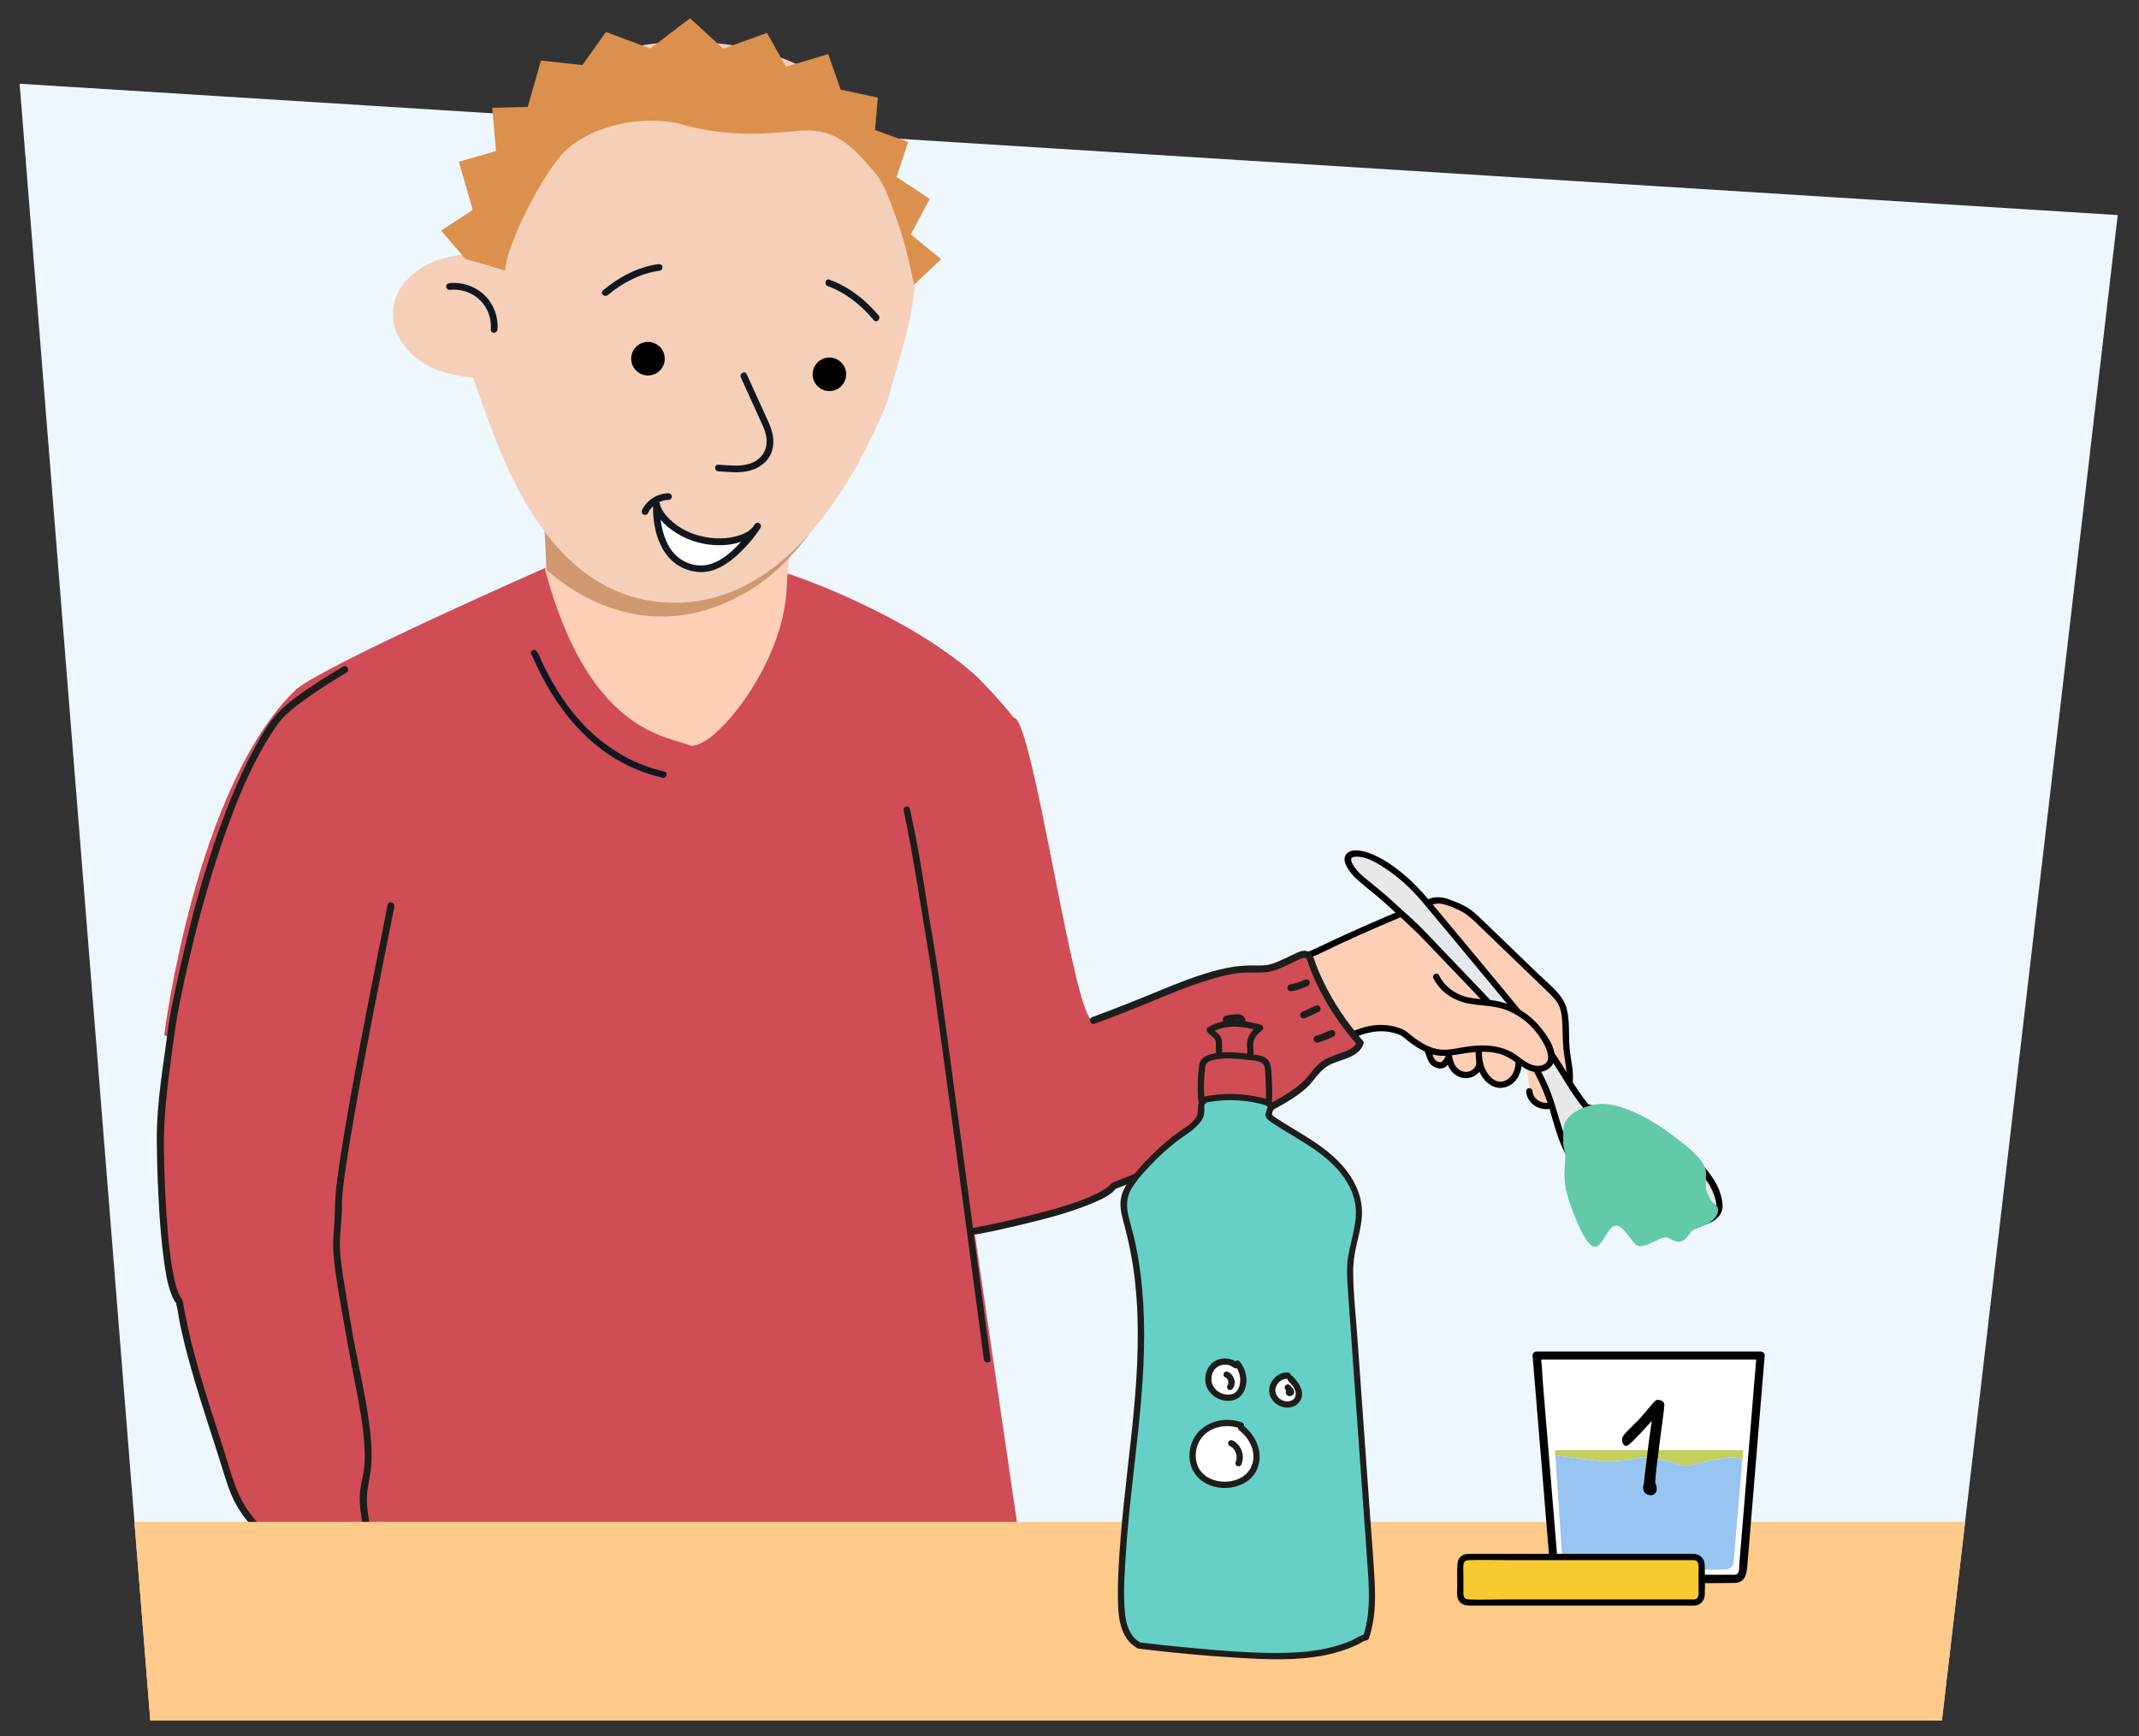
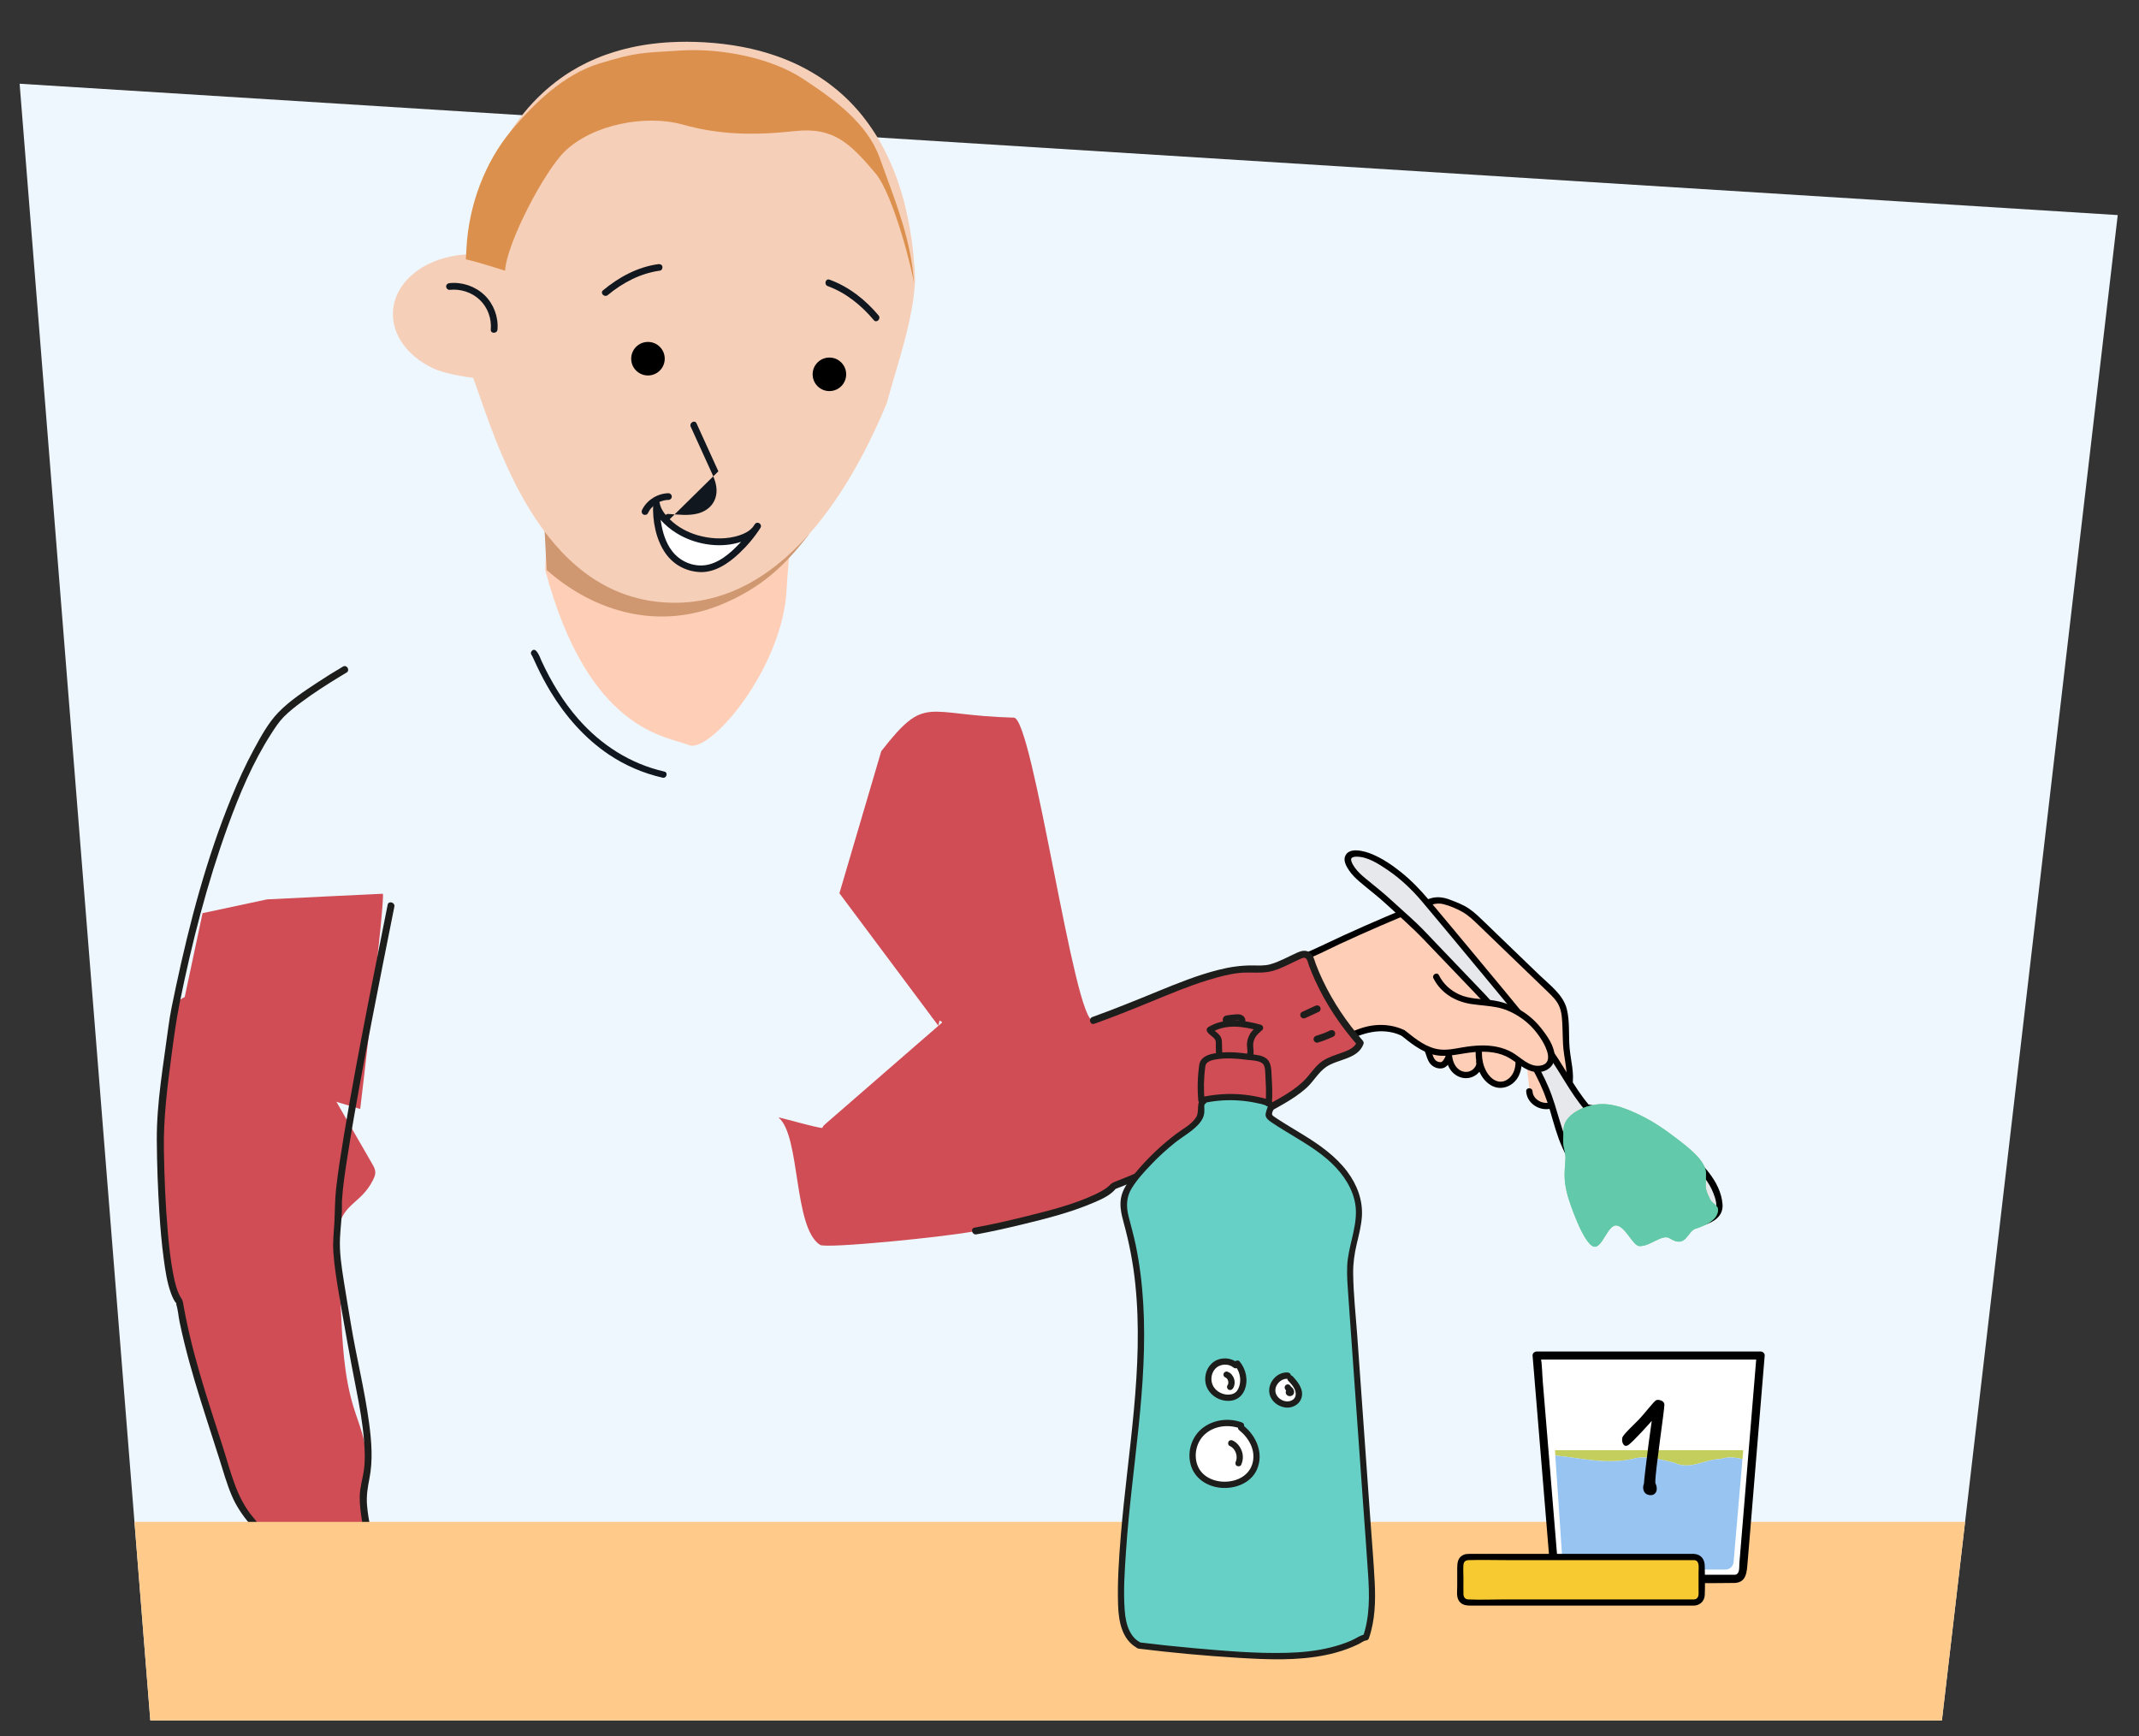
<svg xmlns="http://www.w3.org/2000/svg" viewBox="0 0 690 560">
  <rect x="0" y="0" width="690" height="560" fill="#333333" stroke="none" />
  <defs>
    <style>
      .cls-1 {
        fill: #f6cfb8;
      }

      .cls-2 {
        fill: #eef7fe;
      }

      .cls-3 {
        fill: #11171f;
      }

      .cls-4 {
        fill: #1d1d1b;
      }

      .cls-5 {
        fill: #c3ce5d;
      }

      .cls-6 {
        fill: #ffca8a;
      }

      .cls-7 {
        isolation: isolate;
      }

      .cls-8 {
        fill: #dc904d;
        fill-rule: evenodd;
      }

      .cls-9 {
        mix-blend-mode: multiply;
      }

      .cls-10 {
        stroke: #000;
        stroke-miterlimit: 10;
        stroke-width: 1.23px;
      }

      .cls-11 {
        fill: #67d0c6;
      }

      .cls-12 {
        fill: #fff;
      }

      .cls-13 {
        fill: #e7e8eb;
      }

      .cls-14 {
        fill: #f8ca31;
      }

      .cls-15 {
        fill: #98c4f2;
      }

      .cls-16 {
        opacity: .75;
      }

      .cls-17 {
        fill: #cf9871;
      }

      .cls-18 {
        clip-path: url(#clippath);
      }

      .cls-19 {
        fill: #53b55c;
      }

      .cls-20 {
        fill: #d04d55;
      }

      .cls-21 {
        fill: #ffceb6;
      }
    </style>
    <clipPath id="clippath">
      <path id="Path_2271-2" data-name="Path 2271" class="cls-2" d="M6.33,27.01l42.16,527.99h577.93l56.72-485.62L6.33,27.01Z" />
    </clipPath>
  </defs>
  <g class="cls-7">
    <g id="Voorgrond">
      <g>
        <g>
          <g>
            <path id="Path_2271" data-name="Path 2271" class="cls-2" d="M6.33,27.01l42.16,527.99h577.93l56.72-485.62L6.33,27.01Z" />
            <g class="cls-18">
              <g>
                <path class="cls-21" d="M362.46,331.57c5.68-1.88,54.75-21.14,59.16-23.28,11.79-5.71,26.5-12.17,39.39-17.35,3.76-1.51,6.06.04,9.82,1.54,2.64,1.05,4.76,3.07,6.8,5.05,7.42,7.15,14.84,14.3,22.25,21.45,1.55,1.5,3.14,3.05,4.03,5.01.84,1.85.98,3.93,1.08,5.96.24,4.81.89,6.4.74,11.21-.09,2.9,1.25,7.48.1,10.14-1.15,2.66-3.48,4.99-6.36,5.36-2.88.37-6.06-1.82-6.08-4.72l-1.54-14.36-2.09,2.49c.34,2.1.3,4.34-.61,6.27-.91,1.93-2.81,3.48-4.94,3.52-2.7.05-4.92-2.25-6.01-4.73-.77-1.76-1.14-3.69-1.1-5.6l.17,2.95c.33,1.94-1.59,3.94-3.71,4.19-2.13.25-4.04-.98-5.02-2.64-.61-1.04-.91-2.23-1.05-3.46l-.11.26c-.44,1.23-1.35,2.82-2.67,2.75-3.18-.17-3.35-3.09-4.04-4.75,0,0-.56-6.08-2.53-7.22-1.97-1.14-5.65,1.43-5.65,1.43-4.28-2.07-10.23-1.96-15.06.22-24.42,11.06-66.32,31.33-73.41,34.07-7.09,2.74-20.38,8.51-29.23,1.98-6.22-4.59-23.93-30.83-23.79-37.77" />
                <path d="M362.98,332.45c7.14-3.27,14.81-5.98,22.21-8.86,10.01-3.89,20.03-7.73,30.03-11.66,2.88-1.13,5.78-2.24,8.62-3.47s5.53-2.63,8.3-3.92c4.34-2.01,8.7-3.96,13.09-5.86s9.14-3.88,13.74-5.75c2.18-.89,4.24-1.88,6.64-1.27,2.08.53,4.34,1.48,6.19,2.54,1.98,1.13,3.62,2.75,5.25,4.32,1.85,1.79,3.71,3.58,5.56,5.36,3.65,3.52,7.3,7.03,10.95,10.55,1.85,1.79,3.71,3.57,5.56,5.36,1.56,1.51,3.23,3.08,4.01,5.17.79,2.11.8,4.52.9,6.75.08,1.8.07,3.59.19,5.39.24,3.9,1.42,7.8,1.11,11.72-.28,3.55-3.7,7.78-7.63,6.82-1.71-.42-3.25-1.78-3.34-3.61-.06-1.31-2.1-1.31-2.04,0,.18,3.66,3.84,6.22,7.37,5.71s6.79-3.9,7.48-7.44c.79-4.07-.51-8.22-.85-12.26-.35-4.15.11-8.51-.91-12.58-1.15-4.59-5.55-7.77-8.8-10.9-3.89-3.75-7.78-7.5-11.66-11.24-1.97-1.9-3.95-3.81-5.92-5.71-1.63-1.57-3.25-3.19-5.13-4.48s-4.15-2.14-6.29-2.95c-1.96-.74-4-1.02-6.04-.42-2.53.73-4.99,1.97-7.42,2.97s-4.75,1.98-7.11,2.99c-4.7,2.01-9.38,4.07-14.03,6.2s-8.92,4.31-13.36,6.09c-9.74,3.91-19.56,7.64-29.35,11.43-9,3.49-18.07,6.86-26.95,10.64-.47.2-.94.4-1.4.61-1.19.54-.16,2.3,1.03,1.76h0Z" />
                <path d="M452.93,332.25c-2.89-1.35-6.09-1.83-9.26-1.55s-5.87,1.34-8.7,2.62c-4.94,2.25-9.86,4.53-14.78,6.83-10.58,4.94-21.14,9.93-31.7,14.9-7.52,3.54-15.02,7.15-22.64,10.47-3.42,1.49-7.14,2.97-10.81,4.03-2.94.85-5.95,1.34-9.01,1.41-2.66.06-5.91.19-8.36-1.01-2.15-1.06-3.95-2.79-5.57-4.53-2.01-2.14-3.8-4.48-5.49-6.88-2.85-4.05-5.43-8.3-7.84-12.63-.64-1.15-2.4-.12-1.76,1.03,2.13,3.82,4.38,7.57,6.84,11.19,2.8,4.11,5.85,8.33,9.72,11.51,1.47,1.21,3.13,2.37,5.01,2.81,3.11.73,6.63.7,9.79.43,5.6-.49,10.77-2.48,15.95-4.52,6.44-2.54,12.67-5.67,18.94-8.61,10.37-4.86,20.72-9.77,31.1-14.63,5.23-2.45,10.46-4.9,15.71-7.32,5.44-2.51,10.82-5.63,17.02-5.06,1.66.15,3.3.57,4.81,1.27,1.18.55,2.22-1.21,1.03-1.76h0Z" />
                <path d="M488.72,340.43c.31,2.04.26,4.32-.86,6.13-.88,1.44-2.51,2.57-4.26,2.35s-3.12-1.61-3.98-3.04c-1.13-1.87-1.59-4.09-1.57-6.25.01-1.31-2.02-1.31-2.04,0-.04,3.87,1.4,8.33,4.89,10.44,3.33,2.01,7.38.34,9.02-3.03,1.09-2.24,1.12-4.72.75-7.14-.08-.54-.77-.85-1.25-.71-.58.16-.8.71-.71,1.25h0Z" />
                <path d="M476.22,342.84c.11.78-.5,1.68-1.15,2.19-.83.65-1.9.89-2.93.66-2.36-.54-3.45-2.81-3.71-5.03-.06-.55-.42-1.02-1.02-1.02-.5,0-1.08.47-1.02,1.02.21,1.76.68,3.47,1.82,4.86.95,1.15,2.33,1.99,3.81,2.21,1.64.25,3.23-.21,4.5-1.28s1.89-2.55,1.66-4.16c-.08-.55-.77-.84-1.25-.71-.59.16-.79.71-.71,1.25h0Z" />
                <path d="M466.32,340.65c-.03.08-.06.16-.09.24,0,.01-.06.15-.02.04.05-.12-.03.06-.04.08-.08.18-.17.36-.27.53s-.21.34-.32.51c-.07.1.01-.01.02-.03-.03.03-.06.07-.09.1-.07.08-.14.15-.21.22-.05.05-.2.17-.05.06-.08.06-.16.11-.24.16-.03.02-.07.04-.11.06.02-.01.16-.04.06-.03-.09.01-.29.06-.08.04-.08,0-.17,0-.25,0-.04,0-.34-.03-.24-.02s-.13-.02-.17-.03c-.1-.02-.19-.04-.29-.07-.09-.03-.18-.06-.27-.09-.11-.03.06.02.07.03-.03-.02-.07-.03-.1-.05-.14-.07-.27-.15-.4-.24-.15-.1.13.12-.04-.03-.05-.05-.1-.09-.15-.14s-.09-.1-.14-.15c-.08-.09-.14-.19-.03-.03-.17-.26-.33-.51-.46-.79-.03-.06-.06-.12-.08-.19-.03-.06.07.18,0,0-.06-.15-.11-.29-.16-.44-.2-.58-.35-1.18-.58-1.75-.21-.51-.68-.87-1.25-.71-.48.13-.92.74-.71,1.25.55,1.34.78,2.76,1.7,3.92,1.12,1.41,3.51,2.17,5.05,1.01.96-.73,1.53-1.82,1.94-2.93.18-.5-.2-1.14-.71-1.25-.57-.13-1.06.17-1.25.71h0Z" />
              </g>
              <g>
                <path class="cls-13" d="M511.91,357.24c-4.93-5.72-8.36-13.25-13.31-19.73-4.76-6.23-38.58-46.77-39.8-48.15-4.06-4.59-8.43-8.47-13.75-11.5-2.18-1.24-5.38-2.65-7.88-2.51-1.05.06-2.28.57-2.42,1.61-.06.42.08.84.23,1.23,1.79,4.76,7.3,7.3,11.95,11.81,3.65,3.54,9.21,8.1,12.49,11.75l19.5,20.36c6.93,7.85,17.05,20.46,21.21,33.05,1.33,4.01,2.24,8.15,3.73,12.1,4.18,11.04,12.96,20.25,23.79,24.95,7.01,3.05,15.09,4.21,22.34,1.8,1.86-.62,3.81-1.65,4.44-3.5.32-.93.25-1.95.08-2.92-.88-5.06-4.27-9.32-7.96-12.9-9.43-9.13-21.69-15.31-34.64-17.47" />
                <path d="M512.63,356.52c-5.16-6.05-8.46-13.42-13.29-19.71-1.7-2.21-3.47-4.36-5.23-6.51-6.07-7.44-12.21-14.83-18.35-22.21-4.98-5.99-9.96-11.98-14.97-17.94-2.67-3.17-5.55-6.16-8.79-8.76-2.92-2.34-6.09-4.5-9.56-5.92-2.24-.91-7.5-2.47-8.6.93-.48,1.47.57,3.26,1.37,4.43.93,1.36,2.11,2.52,3.36,3.59,2.93,2.51,5.98,4.78,8.81,7.42,3.99,3.72,8.09,7.26,11.86,11.2,5.43,5.67,10.85,11.34,16.28,17.01,7.69,8.03,14.76,16.95,19.93,26.82,1.93,3.68,3.43,7.49,4.59,11.48,1.17,4.02,2.23,8.07,3.96,11.89,2.93,6.48,7.47,12.27,13.03,16.71,5.86,4.69,12.9,8.08,20.39,9.08,4.07.55,8.27.37,12.22-.83,3.25-.98,6.33-2.93,6.01-6.76-.62-7.54-6.99-13.64-12.51-18.13-5.93-4.82-12.65-8.6-19.85-11.17-3.61-1.29-7.32-2.25-11.1-2.89-1.28-.22-1.83,1.75-.54,1.97,7.34,1.25,14.43,3.73,20.93,7.37s12.88,8.39,17.31,14.36c1.11,1.49,2.1,3.11,2.77,4.84.63,1.62,1.46,3.97.7,5.66-.69,1.55-2.56,2.26-4.06,2.73-1.94.61-3.94.96-5.96,1.07-7.75.44-15.45-2.3-21.85-6.54-5.77-3.83-10.61-9.06-14.01-15.1-3.84-6.84-4.89-14.65-7.92-21.81-2.97-7.01-7.18-13.46-11.78-19.51-2.78-3.66-5.67-7.31-8.86-10.64-5.27-5.5-10.54-11-15.8-16.51-2.01-2.1-3.98-4.26-6.09-6.26-2.64-2.51-5.4-4.88-8.07-7.36-2.69-2.5-5.53-4.72-8.36-7.05-1.28-1.05-2.56-2.18-3.52-3.53-.43-.6-.89-1.3-1.11-2.02-.19-.59-.25-1.04.35-1.34.38-.18.8-.22,1.21-.23,3.58-.05,7.23,2.35,10.07,4.28,4.17,2.82,7.88,6.34,11.12,10.19,4.33,5.13,8.61,10.29,12.9,15.45,6.05,7.28,12.1,14.56,18.1,21.87,2.17,2.64,4.34,5.29,6.48,7.96,3.14,3.92,5.87,8.33,8.64,12.82,1.94,3.14,3.95,6.23,6.35,9.04.85,1,2.29-.45,1.44-1.44h0Z" />
              </g>
              <g class="cls-9">
                <path class="cls-19" d="M541.61,367.85c4.45,3.42,8.67,7.06,8.7,10.69.03,4.4-.65,4.27,1.28,8.22.9,1.84,2.85,1.89,2.59,3.92-.39,3.06-4.34,4.76-7.28,5.7-2.62.84-2.97,6.45-8.26,3.1-2.51-1.59-6.32,2.71-9.88,2.48-2-.13-4.51-6.42-7.36-6.65-2.85-.23-4.65,7.71-7.36,6.8-3.38-1.14-7.75-14.33-8.27-16.15-2.26-7.89-.05-10.95-1.06-14.76-.73-2.76-.37-3.85-.35-6.7.02-4.82,6.36-7.82,11.15-8.27,4.79-.45,9.46,1.52,13.79,3.62,4.33,2.1,8.1,4.77,12.31,7.99Z" />
              </g>
              <g>
                <path class="cls-21" d="M463.29,315.09c1.76,3.53,2.86,4.07,6.19,6.18,3.63,2.3,11.71,1.8,15.76,3.23,6.17,2.19,10.49,6,13.71,11.7,1.2,2.12,2.25,4.83.92,6.87-1.31,2-4.3,2.15-6.5,1.2-2.2-.94-3.96-2.68-6.04-3.87-4.49-2.58-10.04-2.42-15.16-1.57-2.57.43-5.16,1.02-7.74.74-4.41-.48-8.13-3.37-11.59-6.16" />
                <path d="M462.41,315.6c2.39,4.72,6.95,7.47,12.1,8.27,2.85.44,5.75.55,8.58,1.12s5.7,2,8.08,3.73c2.52,1.83,4.58,4.21,6.21,6.85,1.45,2.34,3.96,7.53-.57,8.19-3.52.51-6.19-2.65-8.97-4.25-3.08-1.76-6.68-2.34-10.18-2.26-2.01.04-4.02.3-6,.63-2.3.39-4.64.91-6.99.68-4.29-.41-7.87-3.28-11.11-5.88-1.01-.81-2.46.62-1.44,1.44,2.93,2.36,5.98,4.79,9.63,5.91,4.2,1.3,8.31.01,12.52-.5,3.87-.47,8.04-.46,11.62,1.25,3.28,1.57,5.77,4.68,9.57,5.03,3.13.29,6.09-1.67,6.04-5.03-.05-3.35-2.41-6.65-4.41-9.16-3.95-4.97-9.65-8.17-15.93-8.98-3.39-.44-7.21-.38-10.37-1.82-2.94-1.34-5.18-3.38-6.63-6.25-.59-1.17-2.35-.14-1.76,1.03h0Z" />
              </g>
              <g class="cls-16">
                <path class="cls-11" d="M541.61,367.85c4.45,3.42,8.67,7.06,8.7,10.69.03,4.4-.65,4.27,1.28,8.22.9,1.84,2.85,1.89,2.59,3.92-.39,3.06-4.34,4.76-7.28,5.7-2.62.84-2.97,6.45-8.26,3.1-2.51-1.59-6.32,2.71-9.88,2.48-2-.13-4.51-6.42-7.36-6.65-2.85-.23-4.65,7.71-7.36,6.8-3.38-1.14-7.75-14.33-8.27-16.15-2.26-7.89-.05-10.95-1.06-14.76-.73-2.76-.37-3.85-.35-6.7.02-4.82,6.36-7.82,11.15-8.27,4.79-.45,9.46,1.52,13.79,3.62,4.33,2.1,8.1,4.77,12.31,7.99Z" />
              </g>
-               <path class="cls-20" d="M307.14,338.11l-.82-4.49-6.6-36.37,32.64,223.3-234.31-8.55,6.37-220.14,5.32,63.85-56.76-21.79s9.93-80.34,42.63-111.63c10.58-8.47,80.29-39.1,80.29-39.1l77.85,1.75c2.04.51,37.72,12.67,60.31,32.37,2.66,2.32,12.29,12.69,13.37,15.04" />
              <path class="cls-20" d="M302.68,330.87l-31.9-42.72,13.5-45.84c14.56-18.63,13.94-11.53,42.77-10.81" />
              <path class="cls-20" d="M55.76,339.57l60.44,18.17s8.28-69.43,7.27-69.43c-1.01,0-37.34,1.82-37.34,1.82l-20.79,4.44-9.57,45.01Z" />
              <path class="cls-21" d="M255.2,172.06l-.27,1.39c-.1,4.48-1.03,12.67-1.17,16.3-.98,25.37-24.61,53.39-31.48,50.61-7.28-2.95-32.44-4.24-46.39-56.42l.85-19.26c7.82,7.08,16.23,8.55,28.51,12.15,20.35,5.96,37.45,3.17,49.94-4.76Z" />
              <path class="cls-3" d="M172.97,211.44c-.22.25-1.29,0-1.36.03-.02,0-.09-.23-.09-.12,0,.05.1.17.13.22.11.25.24.49.36.74.4.86.79,1.72,1.19,2.58,1.33,2.83,2.8,5.6,4.42,8.27,4.8,7.9,11.02,15.01,18.72,20.2,5.28,3.56,11.2,6.1,17.41,7.51,1.29.29,1.84-1.69.55-1.98-10.91-2.47-20.4-8.57-27.74-16.94-4.91-5.59-8.75-12.01-11.88-18.74-.33-.72-1.7-4.86-3.15-3.22-.87.99.57,2.45,1.45,1.45h0Z" />
              <path class="cls-20" d="M118.96,495.06c-10.82,1.34-21.4,5.12-30.96,11.04-3.77-2-2.79-8.44-4.73-12.62-.92-1.98-2.51-3.42-3.86-5.06-3.17-3.84-5.02-8.81-6.65-13.73-6.17-18.69-12.66-39.25-16.39-58.76-3.22-16.84-4.13-24.71-4.3-42.63-.08-8.99,3.56-48.35,5.2-50.07,7.14-7.48,35.65.6,42.88-5.29.42-.35-6.42,13-5.94,13.25.47.25.78.77,1.06,1.26,8.27,14.34,16.54,28.68,24.81,43.02.47.81.95,1.68.98,2.65.03.97-.41,1.88-.84,2.72-3.74,7.37-9.51,7.29-11.15,15.59-1.2,6.09.61,19.75.89,25.98.48,10.59.98,21.36,4.05,31.38,1.76,5.74,4.38,11.42,4.08,17.49-.14,2.91-.95,5.72-1.25,8.62-.51,4.96,2.11,15.15,2.11,15.15Z" />
              <path class="cls-4" d="M125.05,291.86c-1.92,9.82-3.93,19.62-5.84,29.44-2.93,15.01-5.8,30.04-8.3,45.13-.94,5.69-1.86,11.39-2.5,17.13-.39,3.56-.35,7.1-.54,10.68-.17,3.23-.57,6.29-.34,9.63.33,4.76,1.11,9.49,1.91,14.19,1.7,9.99,3.47,19.94,5.43,29.88,1.11,5.65,2.16,11.32,2.58,17.07.22,2.89.36,5.85,0,8.74-.36,2.98-1.34,5.88-1.41,8.9-.06,2.65.32,5.33.74,7.94.18,1.09.39,2.18.59,3.27.18.98.03,1.58-1.02,1.79-.77.15-1.57.22-2.35.35-6.27,1.04-12.38,2.9-18.2,5.43-2.91,1.27-5.73,2.72-8.47,4.31h1.14c-2.45-1.49-2.47-5.2-2.87-7.73-.23-1.48-.52-2.95-1.1-4.34-.68-1.6-1.77-2.93-2.88-4.25-5.43-6.4-7.21-14.8-9.72-22.61-2.53-7.9-5.15-15.78-7.46-23.76-1.18-4.08-2.28-8.18-3.25-12.32-.47-2.02-.92-4.05-1.33-6.09-.2-.99-.39-1.98-.57-2.97s-.21-1.95-.75-2.76c-1.46-2.19-2.15-5.29-2.68-8.02-.87-4.49-1.34-9.04-1.74-13.59-.75-8.77-1.11-17.57-1.25-26.37-.17-10.15,1.09-20.22,2.43-30.27.77-5.79,1.52-11.51,2.68-17.23,3.9-19.26,8.81-38.44,15.52-56.93,3.74-10.31,8.05-20.59,14.01-29.84,1.2-1.86,2.41-3.76,3.96-5.34,1.75-1.78,3.73-3.34,5.74-4.82,3.97-2.95,8.14-5.64,12.37-8.21.73-.44,1.46-.89,2.2-1.32,1.25-.73.12-2.68-1.14-1.95-2.83,1.65-5.6,3.4-8.34,5.2-4.31,2.84-8.79,5.8-12.42,9.5-3.35,3.42-5.8,7.99-8.06,12.16-2.65,4.89-4.95,9.97-7.06,15.12-8.11,19.75-13.61,40.62-18.05,61.47-.91,4.28-1.85,8.56-2.41,12.9-1.57,12.04-3.79,24.24-3.72,36.42.05,7.84.34,15.69.84,23.52.32,4.92.73,9.83,1.39,14.72.51,3.77,1.05,7.69,2.39,11.27.23.62.48,1.23.79,1.81.13.24.26.47.41.7.07.1.16.19.22.29.08.11.16.21.25.32.11.07.1.15-.05.22.61,1.85.74,4.03,1.14,5.94.48,2.29,1,4.56,1.56,6.83,2.02,8.21,4.52,16.29,7.1,24.33,1.37,4.25,2.75,8.5,4.1,12.76,1.25,3.96,2.37,7.99,3.98,11.82,1.49,3.55,3.5,6.42,5.92,9.38,2.26,2.77,2.61,5.78,3.16,9.17.43,2.63,1.15,5.33,3.56,6.8.34.21.79.2,1.14,0,5.67-3.31,11.71-5.93,18.03-7.71,3.16-.89,6.38-1.58,9.63-2.04,2.67-.38,3.91-1.96,3.4-4.67-.48-2.57-.94-5.15-1.15-7.76-.23-2.94.2-5.62.77-8.5,1.17-5.92.7-11.93-.09-17.87-1.43-10.76-4.12-21.33-5.88-32.03-.76-4.6-1.56-9.21-2.28-13.82-.72-4.6-1.47-9.36-1.23-14.03.14-2.81.49-5.62.61-8.44.05-1.21-.04-2.42.03-3.64.31-4.91,1.1-9.81,1.86-14.66,2.34-14.97,5.18-29.86,8.05-44.73,2.17-11.26,4.43-22.5,6.67-33.74.1-.52.21-1.04.31-1.55.28-1.42-1.9-2.02-2.17-.6h0Z" />
              <path class="cls-20" d="M422.32,308c3.39,10.36,8.2,20.22,15.84,28.47-1.24,4.09-7.75,4.35-11.48,7.06-1.77,1.28-2.88,3.12-4.23,4.76-3.16,3.84-7.69,6.61-12.21,9.15-17.17,9.63-36.11,19.92-54.54,27.32-15.91,6.38-23.47,8.78-41.02,12.36-8.81,1.8-48.14,5.75-50.14,4.46-8.7-5.58-6.23-35.11-13.39-41.08-.42-.35,13.98,3.82,14.14,3.3.15-.51.6-.91,1.03-1.28,12.5-10.86,24.99-21.72,37.49-32.57.71-.62-4.16-1.82-3.22-2.03.95-.21-.56-17.54.35-17.28,7.95,2.26,17.65-79.15,26.11-79.13,6.2.01,19.58,99.15,25.64,97.68,10.31-2.49,12.67-4,21.92-8.92,5.3-2.82,17.62-5.8,23.63-6.68,2.88-.42,5.8-.16,8.7-.42,4.96-.44,15.38-5.16,15.38-5.16Z" />
              <path class="cls-4" d="M352.98,330.27c6.16-2.22,12.24-4.63,18.29-7.13,6.07-2.5,12.14-5.06,18.43-6.98,3.26-.99,6.61-1.92,10.01-2.3,3.64-.41,7.43.35,10.98-.7,3-.88,5.74-2.46,8.57-3.75.57-.26,1.3-.69,1.91-.32s.81,1.67,1.06,2.34c.61,1.63,1.28,3.24,2,4.83,3.48,7.63,8.21,14.69,13.74,20.99l-.29-1.1c-.72,1.97-3.05,2.78-4.85,3.44-2.13.77-4.4,1.42-6.28,2.72-2.43,1.68-3.9,4.34-6,6.37-2.23,2.17-4.85,3.88-7.54,5.44-5.73,3.32-11.64,6.36-17.44,9.56-5.8,3.2-11.61,6.37-17.53,9.34-5.96,2.99-12.04,5.75-18.26,8.15-1,.38-1.32.64-1.93,1.26-.34.34-.71.64-1.1.91-1.11.78-2.33,1.41-3.55,1.98-6.82,3.2-14.34,5.09-21.62,6.9-5.69,1.42-11.43,2.76-17.21,3.79-1.43.26-.82,2.43.6,2.17,5.07-.91,10.12-2.07,15.13-3.28,7.65-1.85,15.4-3.84,22.65-6.93,2.64-1.13,5.66-2.44,7.42-4.82l-.67.52c12.64-4.8,24.6-11.09,36.42-17.61,5.94-3.27,11.97-6.42,17.86-9.79,2.74-1.57,5.42-3.3,7.76-5.43,2.2-2.01,3.71-4.87,6.15-6.59,3.82-2.7,10.33-2.47,12.16-7.51.14-.39-.04-.81-.29-1.1-5.12-5.83-9.5-12.34-12.84-19.35-.82-1.73-1.58-3.48-2.25-5.27-.52-1.39-.78-3.09-2.16-3.89-1.3-.76-2.62-.38-3.9.19-1.43.64-2.82,1.36-4.24,2.02s-2.99,1.36-4.58,1.77c-1.79.46-3.7.34-5.54.32-3.79-.02-7.41.51-11.08,1.45-6.72,1.71-13.16,4.31-19.56,6.94-6.97,2.86-13.94,5.7-21.03,8.25-1.35.49-.77,2.67.6,2.17h0Z" />
-               <path class="cls-4" d="M291.5,261.47c3.24,15.28,5.45,30.7,8.07,46.09,1.29,7.55,2.24,15.16,3.29,22.74,1.8,13,3.56,26,5.3,39.01,1.81,13.48,3.61,26.97,5.4,40.45,1.2,9.02,2.4,18.05,3.6,27.07.07.56.15,1.12.22,1.68.18,1.33,2.3,1.35,2.12,0-1.09-8.17-2.17-16.35-3.26-24.52-1.76-13.26-3.53-26.51-5.31-39.77-1.8-13.39-3.6-26.77-5.44-40.15-1.18-8.55-2.31-17.11-3.65-25.63-.97-6.13-2.1-12.24-3.04-18.38-1.07-7.08-2.22-14.13-3.62-21.15-.53-2.67-1.09-5.34-1.65-8-.28-1.33-2.32-.77-2.04.56h0Z" />
              <rect class="cls-6" x="33.68" y="490.93" width="624.55" height="131.4" />
            </g>
          </g>
          <g>
            <g>
              <path class="cls-12" d="M559.54,509.3h-52.99c-2.78,0-5.11-2.22-5.37-5.12l-5.52-66.93h72.26l-5.52,66.93c-.26,2.9-.08,5.12-2.86,5.12Z" />
              <path d="M559.54,507.99h-22.88c-9.62,0-19.25,0-28.87,0-1.17,0-2.28.06-3.33-.61-1.38-.88-1.89-2.33-2.02-3.88-.25-3-.49-5.99-.74-8.99-.92-11.17-1.84-22.33-2.76-33.5l-1.26-15.23c-.22-2.67-.21-5.49-.67-8.13-.02-.13-.02-.26-.03-.39l-1.31,1.31h72.26l-1.31-1.31c-.67,8.16-1.35,16.31-2.02,24.47-1,12.17-2.01,24.34-3.01,36.52-.14,1.68-.28,3.37-.42,5.05-.02.29-.05.58-.07.87-.11,1.31.24,3.77-1.55,3.83-1.69.06-1.69,2.68,0,2.63,3.85-.13,3.94-3.57,4.19-6.6.09-1.04.17-2.07.26-3.11.41-5,.82-10,1.24-15,1.08-13.08,2.16-26.16,3.24-39.24.26-3.13.52-6.27.78-9.4.06-.71-.65-1.31-1.31-1.31h-24.46c-12.98,0-25.95,0-38.93,0h-8.87c-.67,0-1.37.6-1.31,1.31.56,6.74,1.11,13.48,1.67,20.22.95,11.56,1.91,23.11,2.86,34.67.29,3.51.58,7.02.87,10.53.05.62.09,1.24.16,1.85.44,3.45,3.24,6,6.71,6.09,8.3.2,16.63,0,24.93,0,9.17,0,18.34.13,27.51,0,.16,0,.33,0,.49,0,1.69,0,1.69-2.63,0-2.63Z" />
            </g>
            <path class="cls-5" d="M526.64,470.66c3.7-1.23,8.63,0,13.56,1.23,4.93,2.46,9.86-1.23,14.79-1.23,2.37-.79,4.74-.56,7.11.02l.25-2.88h-60.74l.12,1.72c8.27.81,15.94,2.93,24.92,1.14Z" />
            <path class="cls-15" d="M554.98,470.66c-4.93,0-9.86,3.7-14.79,1.23-4.93-1.23-9.86-2.46-13.56-1.23-8.98,1.8-16.65-.33-24.92-1.14l2.32,34.28c.1,1.42,1.22,2.51,2.58,2.51h50.05c1.34,0,2.45-1.07,2.57-2.46l2.85-33.17c-2.37-.59-4.74-.81-7.11-.02Z" />
            <g>
              <rect class="cls-14" x="471.08" y="502.26" width="77.85" height="14.68" rx="2.41" ry="2.41" />
              <path d="M546.52,501.26h-58.54c-4.67,0-9.34-.03-14.01,0-.66,0-1.3.03-1.93.33-1.78.84-1.97,2.55-1.97,4.27v5.9c0,1.3-.25,3.01.33,4.22.96,2.02,2.89,1.97,4.75,1.97h70.12c.39,0,.78.01,1.17,0,1.94-.07,3.39-1.46,3.48-3.41.15-3.13.03-6.31,0-9.44-.02-2.09-1.22-3.69-3.41-3.83-1.28-.09-1.28,1.91,0,2,1.84.12,1.41,2.48,1.41,3.75v5.79c0,1.25.29,2.95-1.42,3.14-.27.03-.57,0-.84,0h-60.34c-3.88,0-7.8.18-11.67,0-1.09-.05-1.55-.76-1.57-1.78-.04-1.68,0-3.37,0-5.05,0-1.43-.13-2.94,0-4.37.1-1.03.76-1.45,1.69-1.48,4.03-.12,8.09,0,12.13,0h60.62c1.29,0,1.29-2,0-2Z" />
            </g>
            <path class="cls-10" d="M533.34,478.15c0,.75.48.83.48,2.19,0,.79-.57,1.36-1.27,1.36-1.23,0-1.84-.66-1.89-1.8,0-.79.26-.96.26-1.32,0-.57.66-6.27,1.45-12.45.44-3.51,1.18-8.29,1.36-9.69,0,0-8.29,9.38-9.16,9.38-.44,0-.7-.7-.7-1.4,0-.31.04-.57.22-.79.75-1.14,2.98-3.24,4.87-5.13,2.32-2.41,5.13-6.27,5.7-6.31h.18c.53,0,1.36.26,1.45.88,0,1.89-2.94,21.22-2.94,25.08Z" />
          </g>
        </g>
        <g>
          <g>
            <path class="cls-17" d="M175.62,170.05l.72,13.82c15.76,13.87,36.47,19.52,56.8,10.95,12.27-5.18,19.91-12.14,27.72-22.34v-.49c-11.38,13.16-25.48,20.83-41.65,20.83s-32.22-9.59-43.59-22.76Z" />
            <path class="cls-1" d="M286.1,129.96c-8.16,19.65-30.69,66.82-71.43,64.39-40.74-2.42-54.67-52.19-62.02-72.47-3.72-.42-9.74-1.56-12.81-3.01-8.18-3.81-13.51-10.77-13.07-18.4.58-10.05,10.93-17.78,23.85-18.39h.01c.15-.98.31-1.94.48-2.9.17-.95.35-1.9.53-2.85.25-1.26.52-2.5.8-3.74.14-.62.28-1.23.44-1.84.11-.46.23-.91.34-1.37.09-.34.18-.68.27-1.02.2-.71.39-1.42.6-2.14.21-.75.43-1.47.66-2.2.23-.73.46-1.46.71-2.18.29-.86.59-1.71.9-2.56.31-.84.63-1.67.96-2.51,0,0-.01,0,0-.01.33-.82.68-1.65,1.02-2.46.18-.41.35-.8.53-1.2.65-1.47,1.34-2.9,2.08-4.31.25-.48.49-.96.76-1.42.19-.36.37-.7.58-1.05.2-.34.38-.68.58-1.01,1.33-2.3,2.77-4.49,4.33-6.57.5-.67,1.01-1.32,1.53-1.96.52-.65,1.05-1.29,1.58-1.91.55-.63,1.12-1.26,1.7-1.87.37-.39.72-.77,1.1-1.13.24-.25.48-.49.73-.73.53-.53,1.07-1.03,1.63-1.53.2-.2.41-.38.61-.56.55-.49,1.11-.96,1.67-1.42.54-.44,1.08-.87,1.63-1.29.47-.36.94-.72,1.41-1.05.33-.24.67-.47,1-.7.93-.65,1.88-1.26,2.85-1.83.68-.41,1.35-.81,2.05-1.19.88-.48,1.79-.95,2.7-1.4.32-.15.65-.31.98-.45.52-.25,1.06-.48,1.6-.71.5-.22,1-.43,1.51-.62.19-.08.39-.16.57-.23.42-.17.86-.33,1.3-.48.21-.07.41-.15.62-.21,1.31-.46,2.66-.88,4.04-1.26.46-.14.93-.27,1.41-.38.59-.16,1.18-.3,1.78-.43,1.6-.37,3.25-.69,4.94-.95.34-.06.69-.11,1.04-.15.31-.05.63-.09.96-.13.36-.05.72-.09,1.09-.13,1.1-.14,2.2-.24,3.33-.32.57-.05,1.14-.09,1.73-.11,3.46-.19,7.08-.18,10.85.03,4.21.24,8.2.72,11.98,1.43.29.05.59.11.88.17,1.64.32,3.26.69,4.82,1.1.4.11.79.22,1.18.33,1.39.39,2.75.81,4.09,1.27.42.14.84.29,1.24.44.43.16.86.31,1.28.48,1.06.41,2.09.84,3.1,1.29t.01,0c.51.22,1.01.45,1.5.69.49.23.98.47,1.46.73.97.49,1.92,1.01,2.84,1.54.93.54,1.85,1.09,2.73,1.66.45.29.88.58,1.31.88s.87.6,1.29.9.84.62,1.25.94c.49.37.98.76,1.45,1.15.22.17.43.35.65.52.53.46,1.06.92,1.57,1.38.35.32.7.63,1.04.96.37.34.74.71,1.1,1.07.73.73,1.43,1.47,2.11,2.23.19.2.37.41.55.61.2.23.4.46.6.7.38.44.74.89,1.11,1.35.35.46.71.91,1.06,1.38.35.46.69.93,1.03,1.4.34.47.68.95,1,1.45.33.48.64.97.96,1.47.32.49.62,1,.92,1.5.24.41.48.81.71,1.23.1.16.18.32.27.48.26.45.5.92.75,1.38.12.21.24.43.34.65.14.26.27.51.39.78.04.07.09.15.11.22.11.22.22.44.33.67.12.22.22.44.32.67.19.4.38.8.56,1.21,1.73,3.8,3.15,7.83,4.31,12.05.08.27.15.53.21.8.33,1.22.64,2.46.91,3.72.22.94.41,1.89.61,2.83.18.96.36,1.92.52,2.89.32,1.94.6,3.91.83,5.91.08.67.15,1.34.22,2.01.26,2.68.46,5.42.56,8.21h.01c-.72,13.58-5.71,26.83-9.11,39.58Z" />
            <path class="cls-3" d="M215.64,159.1c-3.54.08-6.95,2.18-8.52,5.38-.26.52-.14,1.17.39,1.48.48.28,1.22.14,1.48-.39.16-.33.35-.66.55-.97.06-.09.13-.18.19-.27.02-.03.1-.14.03-.05.11-.15.23-.29.36-.42.25-.28.51-.54.79-.78.25-.22.44-.36.81-.59.31-.2.64-.38.97-.54.08-.04.17-.08.25-.12-.13.06.06-.02.1-.04.17-.07.35-.13.52-.18.35-.11.71-.2,1.08-.26.06-.01.25-.04.1-.02.09-.01.18-.02.28-.03.2-.02.41-.03.61-.03.58-.01,1.08-.49,1.08-1.08s-.49-1.09-1.08-1.08h0Z" />
          </g>
          <path class="cls-8" d="M294.88,91.86l-.3-3.28c-1.27-13.07-6.41-25.31-10.76-37.52-4.04-11.36-14.66-18.94-24.73-25.59-10.35-6.84-26.53-10.03-39.8-9.16-12.28.8-13.62.44-25.89,4.16-11.33,3.43-20.98,12.68-28.54,21.75-8.33,9.99-13.57,23.65-14.37,37.58l-.22,3.86c3.76.79,12.66,3.67,12.66,3.67.52-9,12.74-32.17,19.21-38.45,9.06-8.8,26.22-12,38.06-8.7,12,3.35,22.92,3.53,36.35,2.1,12.22-1.3,17.53,3.76,25.83,13.58,5.82,6.89,12.12,31.91,12.51,36.01Z" />
-           <path class="cls-8" d="M150.26,83.65l-7.99-9.28,10.23-6.64-4.49-15.56,11.98-3.43-1.21-13.98,11.45-.25,4.27-14.98,13.38,1.47,7.59-10.68,14.32,5.34,12.8-9.77,10.71,9.8,14.12-5.05,6.13,10.88,13.61-4.06,4.02,11.45,12,2.58-.91,10.47,10.7,3.84-3.76,11.29,10.71,7.08-6.12,11.44,9.8,8.01-8.75,8.23-3.2-14.77-7.53-20.4-9.18-14.51s-11.48-9.48-12.08-9.52-18.23-7.07-18.23-7.07l-16.41-3.95s-21,2.79-21.83,3.15c-.82.35-17.82,6.59-17.82,6.59l-13.25,10.86s-13.04,14.08-13.12,15.47c-.08,1.4-4.15,17.42-4.44,18.2-.29.78-7.53,7.75-7.53,7.75Z" />
-           <path class="cls-3" d="M231.73,152.04c3.05.18,6.16.57,9.19-.01,3.88-.74,7.41-3.26,8.3-7.27.67-2.98-.1-5.92-1.33-8.62l-3.87-8.5c-1.06-2.32-2.11-4.65-3.17-6.97-.58-1.27-2.44-.17-1.87,1.09,2.08,4.57,4.16,9.14,6.24,13.71.95,2.08,1.93,4.02,2.07,6.37.23,3.93-2.17,6.84-5.9,7.87-3.12.86-6.48.36-9.66.18-1.39-.08-1.39,2.08,0,2.16h0Z" />
+           <path class="cls-3" d="M231.73,152.04l-3.87-8.5c-1.06-2.32-2.11-4.65-3.17-6.97-.58-1.27-2.44-.17-1.87,1.09,2.08,4.57,4.16,9.14,6.24,13.71.95,2.08,1.93,4.02,2.07,6.37.23,3.93-2.17,6.84-5.9,7.87-3.12.86-6.48.36-9.66.18-1.39-.08-1.39,2.08,0,2.16h0Z" />
          <circle cx="209.02" cy="115.71" r="5.41" />
          <circle cx="267.55" cy="120.75" r="5.41" />
          <path class="cls-3" d="M196.04,95.2c4.84-4.03,10.58-7.04,16.87-7.9.58-.08.89-.82.76-1.33-.17-.63-.75-.83-1.33-.76-6.66.91-12.71,4.2-17.82,8.45-1.07.89.47,2.41,1.53,1.53h0Z" />
          <path class="cls-3" d="M267.02,92.3c5.89,2.15,10.86,6.22,14.86,10.98.9,1.07,2.42-.47,1.53-1.53-4.25-5.06-9.57-9.26-15.82-11.54-1.31-.48-1.87,1.61-.57,2.09h0Z" />
          <path class="cls-3" d="M145,93.5c3.55-.37,7.19.76,9.78,3.25,2.57,2.47,3.83,6.02,3.54,9.56-.12,1.39,2.05,1.38,2.16,0,.34-4.07-1.23-8.25-4.17-11.09-2.97-2.86-7.21-4.31-11.31-3.89-.58.06-1.08.45-1.08,1.08,0,.54.5,1.14,1.08,1.08h0Z" />
          <g>
            <path class="cls-12" d="M211.77,162.67c.52,3.19,5.6,9.51,14.6,11.45,9.01,1.94,16.23-.9,18.02-4.43,0,0-9.18,14.5-18.91,13.78-14.81-1.1-13.72-20.79-13.72-20.79Z" />
            <path class="cls-3" d="M210.73,162.96c.79,4.31,5.25,7.87,8.86,9.81,5.77,3.1,13.31,4.12,19.57,1.98,2.41-.82,4.92-2.2,6.17-4.52.66-1.23-1.12-2.27-1.87-1.09-1.42,2.23-3.13,4.32-4.95,6.23-2.98,3.15-6.86,6.53-11.36,6.99-3.93.4-7.91-1.43-10.3-4.53-2.09-2.7-3.12-6.12-3.64-9.45-.3-1.87-.45-3.82-.35-5.72.07-1.39-2.09-1.39-2.16,0-.28,5.31.89,11.41,3.96,15.8,2.54,3.63,6.42,5.77,10.84,6.07,4.97.34,9.49-2.78,12.94-6.03,2.6-2.44,4.99-5.27,6.9-8.28l-1.87-1.09c-1.24,2.31-4.07,3.41-6.48,3.99-3.94.94-8.22.64-12.08-.5-3.22-.95-6.25-2.6-8.68-4.93-1.48-1.42-3.03-3.23-3.41-5.32-.25-1.37-2.33-.79-2.09.57Z" />
          </g>
        </g>
        <g>
          <polygon class="cls-11" points="388.95 363.87 387.5 357.24 388.95 348.19 404.95 349.13 409.38 353.47 409.87 356.79 408.27 362.27 401.07 372.11 388.95 363.87" />
          <g>
            <path class="cls-11" d="M409.3,355.95c.72.03.88,1.07.6,1.73s-.81,1.31-.65,2.01c.12.55.62.92,1.08,1.24,5.82,3.98,12.23,7.11,17.69,11.58,5.46,4.46,10.04,10.68,10.36,17.72.24,5.29-1.93,10.38-2.59,15.64-.45,3.59-.2,7.22.06,10.83,2.11,29.55,4.21,59.09,6.32,88.64.55,7.66,1.06,15.57-1.5,22.81l-.53.06c-11.2,6.42-24.85,6.39-37.74,5.69-11.7-.64-23.38-1.68-35-3.12v-.09c-4.79-2.45-5.66-8.82-5.69-14.2-.11-20.35,3.14-40.54,5.04-60.8,1.91-20.26,2.43-41.01-2.98-60.63-.77-2.79-1.67-5.69-1.11-8.53.47-2.43,1.96-4.52,3.5-6.46,4.65-5.85,10.16-11.01,16.3-15.28,2.34-1.63,5.04-3.59,5.08-6.44.02-1.17-.27-2.69.78-3.2" />
            <path class="cls-4" d="M409.04,356.92c-.12-.03-.86,2.28-.8,2.77.14,1.14,1.08,1.77,1.95,2.37,2.36,1.6,4.82,3.06,7.26,4.54,4.84,2.93,9.73,5.95,13.6,10.14,3.51,3.81,6.23,8.65,6.34,13.95.12,5.99-2.54,11.66-2.81,17.64-.15,3.29.14,6.59.37,9.87.22,3.15.45,6.31.67,9.46.46,6.47.92,12.95,1.38,19.42.92,12.95,1.85,25.9,2.77,38.84.52,7.24,1.07,14.48,1.54,21.73.45,6.79.62,13.72-1.62,20.24l.97-.74c-1.7.21-3.25,1.42-4.82,2.09-2.17.94-4.43,1.66-6.72,2.22-4.53,1.12-9.2,1.58-13.86,1.71-9.96.28-20-.61-29.92-1.48-6-.53-11.99-1.17-17.97-1.91l1.01,1.01c-.07-.96-.95-1.14-1.62-1.65-.97-.74-1.71-1.73-2.27-2.81-1.1-2.11-1.51-4.56-1.68-6.9-.48-6.32,0-12.82.43-19.14.89-13.43,2.7-26.78,4.07-40.17,1.34-13.1,2.26-26.29,1.49-39.45-.37-6.36-1.13-12.72-2.42-18.96-.65-3.15-1.54-6.22-2.32-9.33s-.78-6.16,1.01-9.07,4.11-5.38,6.4-7.78,4.82-4.72,7.45-6.83c2.44-1.96,5.34-3.53,7.5-5.79.87-.91,1.63-1.99,1.93-3.23.15-.63.17-1.26.16-1.9,0-.49-.2-1.42.28-1.72,1.1-.69.08-2.44-1.02-1.74-2.11,1.33-.74,4.1-1.87,5.99-1.39,2.34-4.19,3.74-6.31,5.33-4.93,3.71-9.43,7.97-13.36,12.74-1.77,2.14-3.61,4.41-4.4,7.13-.86,3-.13,6.06.67,8.98,1.77,6.44,3.03,12.97,3.72,19.61,2.84,27.2-2.46,54.27-4.67,81.31-.61,7.45-1.13,15-.87,22.48.17,5.08,1.25,11.07,6.15,13.71l-.5-.87v.09c.05.6.44.94,1.02,1.01,10.65,1.31,21.33,2.3,32.04,2.95,9.31.56,18.78,1,27.98-.84,2.47-.49,4.91-1.16,7.27-2.04,1.2-.45,2.38-.95,3.53-1.5.82-.39,1.72-1.12,2.46-1.21.48-.06.81-.28.97-.74,1.99-5.78,2.16-11.94,1.86-18-.33-6.6-.9-13.19-1.37-19.77-.95-13.28-1.89-26.56-2.84-39.84-.47-6.64-.95-13.28-1.42-19.92-.48-6.68-1.24-13.41-1.32-20.11-.04-3.27.41-6.39,1.16-9.57.68-2.88,1.44-5.77,1.65-8.73.37-5.29-1.55-10.35-4.69-14.54-3.78-5.05-8.95-8.66-14.27-11.93-2.81-1.73-5.67-3.39-8.43-5.21-.31-.21-.63-.41-.94-.63-.61-.43-.78-.62-.58-1.34.14-.5.48-.91.56-1.44.16-1.07-.31-2.18-1.43-2.43-1.27-.28-1.81,1.66-.54,1.95h0Z" />
          </g>
          <g>
            <g>
              <path class="cls-20" d="M395.57,330.11c-.04-.37-.08-.74-.11-1.1-.01-.12-.02-.26.06-.35.07-.08.18-.1.29-.12.98-.16,1.96-.28,2.95-.35.5-.04,1.04-.06,1.48.21s.66.91.33,1.29" />
              <path class="cls-4" d="M396.58,330.11c-.03-.32-.07-.64-.1-.95,0-.07,0-.15-.02-.22v-.07c-.63.53-.79.75-.48.67.12,0,.26-.05.39-.07.16-.03.33-.05.49-.07h.1c-.09,0-.1,0-.02-.01.08,0,.16-.02.25-.03.31-.04.62-.07.94-.1s.6-.06.9-.07c.13,0,.26,0,.38,0,.11,0,.16-.02.02,0,.06,0,.14.03.2.05.08.02.17.1.03,0,.02.01.11.08.13.08-.11-.09-.13-.1-.08-.05.04.04.03.03-.01-.03-.05-.07-.05-.07,0,0l.03.06c.1.15-.06-.14-.01-.03.03.06.02.24,0-.05.01.14,0-.03.02-.08-.03.08-.02.08,0,0,.02-.07.05-.12.11-.16-.33.41-.43,1.03,0,1.43.37.34,1.07.44,1.43,0,.38-.46.54-.98.41-1.57-.08-.4-.32-.8-.63-1.06-.74-.65-1.72-.63-2.64-.55s-1.86.19-2.78.34c-.66.11-1.14.56-1.19,1.24-.03.43.07.89.11,1.33.05.52.43,1.04,1.01,1.01.5-.02,1.07-.45,1.01-1.01h0Z" />
            </g>
            <g>
              <path class="cls-20" d="M403.27,340.24c.29-.84.04-1.75-.02-2.64-.14-2.03.81-4.11,2.44-5.34l.78-.71c-2.68-.76-5.43-1.37-8.22-1.38-2.79-.02-5.63.58-7.99,2.06l.18.34c.51.45,1.02.91,1.54,1.36.43.38.87.78,1.06,1.32.12.33.13.69.14,1.04.04,1.26.07,2.52.11,3.78" />
              <path class="cls-4" d="M404.24,340.51c.29-1.03.06-1.98.01-3.03-.04-.84.12-1.68.48-2.45.54-1.17,1.52-1.92,2.45-2.77.57-.52.26-1.49-.45-1.69-5.56-1.57-11.81-2.4-16.99.78-.48.29-.63.89-.36,1.38.59,1.1,1.9,1.56,2.56,2.59.38.6.24,1.54.25,2.22.02.84.05,1.68.07,2.52.04,1.3,2.06,1.3,2.02,0-.03-.94-.05-1.89-.08-2.83-.02-.83.03-1.72-.3-2.5-.28-.66-.8-1.15-1.33-1.62-.48-.42-1.15-.84-1.45-1.4l-.36,1.38c4.71-2.89,10.39-2,15.43-.58l-.45-1.69c-1.06.97-2.12,1.85-2.76,3.17-.4.83-.65,1.7-.73,2.62-.1,1.11.33,2.27.04,3.34-.35,1.26,1.6,1.79,1.95.54h0Z" />
            </g>
          </g>
          <g>
            <path class="cls-20" d="M389.11,354.62c6.46-1.24,13.22-.9,19.52.99l.62.34c.39-4.16-.23-11.03-.23-11.03-.07-1.11-.38-2.18-1.3-2.78-.92-.6-2.03-.78-3.12-.94-4.54-.68-9.21-1.24-13.69-.21-1.36.31-2.87,1.26-3.04,2.35h0c-.56,3.83-.68,7.73-.35,11.58l1.59-.3Z" />
            <path class="cls-4" d="M389.38,355.6c3.41-.64,6.89-.84,10.36-.59,1.72.12,3.43.35,5.12.7,1.3.27,2.73.48,3.89,1.12.71.39,1.45-.12,1.52-.87.25-2.87.12-5.77-.06-8.64-.12-1.89,0-4.31-1.51-5.69-1.31-1.2-3.35-1.33-5.02-1.56-1.97-.28-3.95-.52-5.93-.61s-3.95,0-5.9.33c-1.61.27-3.31.78-4.36,2.12-.57.74-.64,1.57-.75,2.47-.15,1.17-.25,2.34-.32,3.51-.13,2.35-.08,4.7.11,7.04.06.69.6,1.1,1.28.97l1.59-.3c1.28-.24.74-2.19-.54-1.95l-1.59.3,1.28.97c-.29-3.51-.24-7.05.21-10.55.11-.86.24-1.32.99-1.81.68-.44,1.45-.62,2.24-.77,1.69-.32,3.43-.4,5.15-.35s3.38.21,5.06.43c1.47.19,3.79.18,5.02,1.14,1.08.84.91,3.3.99,4.54.17,2.79.29,5.61.04,8.4l1.52-.87c-1.23-.68-2.61-.95-3.98-1.24-1.86-.4-3.75-.67-5.64-.82-3.78-.3-7.57-.06-11.29.64-1.28.24-.74,2.19.54,1.95Z" />
          </g>
          <g>
            <path class="cls-12" d="M400.38,459.85c-4.42-1.72-9.9-.73-13.09,2.77s-3.54,9.43-.42,13c2.71,3.11,7.38,3.98,11.37,2.95,1.57-.4,3.09-1.08,4.29-2.16,2.27-2.02,3.18-5.31,2.65-8.3-.53-2.99-2.38-5.64-4.77-7.51" />
            <path class="cls-4" d="M400.65,458.87c-4.17-1.57-9.15-.98-12.7,1.78-3.45,2.68-4.98,7.34-3.93,11.57,1.13,4.59,5.29,7.32,9.83,7.72,4.56.4,9.67-1.5,11.61-5.9,2.27-5.15-.14-10.8-4.32-14.15-1.01-.81-2.44.62-1.43,1.43,3.09,2.47,5.33,6.32,4.41,10.38-.95,4.15-4.85,6.2-8.88,6.27-3.69.07-7.6-1.64-8.96-5.3-1.26-3.39-.35-7.43,2.29-9.91,3.06-2.86,7.72-3.38,11.55-1.94,1.22.46,1.74-1.49.54-1.95h0Z" />
          </g>
          <g>
            <path class="cls-12" d="M397.17,465.56c2.3,1.08,3.42,4.15,2.35,6.45" />
            <path class="cls-4" d="M396.66,466.43c.14.07.28.14.41.22.06.04.12.07.18.11.02.01.21.15.1.07s.07.06.09.08c.06.05.13.11.19.17.1.1.2.2.29.3.05.05.09.11.13.16.08.09-.08-.13.02.03.09.13.17.25.25.39.07.12.14.25.2.37.03.06.06.13.09.19-.1-.21.01.04.02.07.1.26.17.54.22.81.02.08.03.17.04.25-.02-.14-.01-.08,0,.02,0,.14.02.28.02.42,0,.15-.01.31-.02.46-.01.2.03-.1,0,.02-.02.07-.02.14-.04.21-.03.14-.06.27-.1.41-.02.08-.05.16-.08.24-.07.2.07-.14-.03.07-.22.48-.15,1.11.36,1.38.44.23,1.15.15,1.38-.36.64-1.41.72-3,.19-4.46-.52-1.43-1.51-2.7-2.9-3.37-.48-.23-1.11-.15-1.38.36-.24.45-.15,1.14.36,1.38h0Z" />
          </g>
          <g>
            <path class="cls-12" d="M398.57,440.4c-1.88-1.65-4.98-1.59-6.88.04-1.9,1.63-2.45,4.58-1.39,6.84,1.07,2.26,3.6,3.7,6.1,3.59.97-.04,1.95-.31,2.72-.9.85-.65,1.37-1.66,1.66-2.69.71-2.54.08-5.42-1.64-7.43" />
            <path class="cls-4" d="M399.28,439.69c-2.1-1.78-5.28-2.02-7.6-.49-2.3,1.51-3.28,4.38-2.78,7.03.51,2.66,2.76,4.75,5.34,5.42,1.36.36,2.89.36,4.21-.16,1.46-.58,2.44-1.69,3.03-3.12,1.26-3.09.48-6.7-1.62-9.21-.35-.42-1.07-.36-1.43,0-.41.41-.35,1.01,0,1.43,1.34,1.61,1.93,3.89,1.5,5.94-.21,1-.62,2.06-1.46,2.69s-2.01.75-3.02.62c-1.84-.24-3.68-1.48-4.35-3.25-.67-1.75-.29-3.9,1.08-5.22,1.48-1.43,4.09-1.59,5.68-.25.42.35,1.02.41,1.43,0,.36-.36.42-1.07,0-1.43h0Z" />
          </g>
          <g>
            <path class="cls-12" d="M395.68,443.43c1.47.6,2.07,2.69,1.15,3.97" />
            <path class="cls-4" d="M395.41,444.4c-.33-.14-.02,0,.06.05.03.02.07.04.1.06s.18.13.03.02-.02-.02,0,.01c.04.03.07.06.11.1.06.06.12.13.18.2.08.09-.15-.2-.05-.07.03.04.06.08.08.12.05.08.1.17.14.25.02.04.03.07.05.11.06.11-.09-.24-.04-.08.03.09.07.18.09.28.02.09.04.17.06.26.04.17,0-.06,0-.1.01.04.01.11.01.15.01.18,0,.35-.01.53.02-.36,0-.05-.02.06-.02.08-.04.15-.07.23-.07.19.03,0,.03-.06,0,.02-.05.11-.06.13-.05.09-.1.17-.15.25-.31.43-.09,1.14.36,1.38.52.27,1.06.1,1.38-.36.61-.86.72-2.05.42-3.05-.16-.55-.44-1.03-.8-1.47s-.85-.72-1.37-.94c-.22-.09-.58-.01-.78.1-.21.12-.41.36-.46.6-.06.26-.05.55.1.78s.35.36.6.46h0Z" />
          </g>
          <g>
            <path class="cls-12" d="M415.42,443.74c-2.78-.21-5.38,2.57-4.99,5.33.39,2.76,3.66,4.71,6.28,3.73.7-.26,1.34-.7,1.76-1.32.72-1.07.63-2.53.11-3.71-.52-1.18-1.42-2.15-2.31-3.09" />
            <path class="cls-4" d="M415.42,442.73c-4.2-.25-7.5,4.68-5.32,8.38.98,1.66,2.77,2.73,4.67,2.94,2.12.23,4.38-.96,5.04-3.05.87-2.74-1.08-5.16-2.82-7.02-.89-.95-2.32.48-1.43,1.43,1.12,1.2,2.46,2.58,2.42,4.35-.02.71-.32,1.33-.91,1.75s-1.24.57-1.84.56-1.2-.16-1.73-.44c-.57-.3-1.03-.67-1.41-1.15-.77-.99-.91-2.32-.32-3.48.72-1.4,2.11-2.32,3.64-2.23.55.03,1.01-.49,1.01-1.01,0-.57-.46-.98-1.01-1.01h0Z" />
          </g>
          <g>
            <path class="cls-12" d="M415.41,447.58c.12.31.42.5.67.72s.45.57.32.87-.73.24-.67-.08" />
            <path class="cls-4" d="M414.44,447.85c.05.12.1.25.17.37.07.11.15.2.23.3.07.08.15.16.23.23.16.15.34.28.48.45l-.16-.2c.06.08.1.15.14.24l-.1-.24c.02.05.04.11.05.16l-.04-.27s0,.09,0,.14l.04-.27s-.02.09-.04.14l.1-.24s-.02.04-.04.06l.16-.2s-.03.04-.05.05l.2-.16s-.06.04-.09.05l.24-.1s-.07.02-.1.03l.27-.04s-.09,0-.13,0l.27.04s-.07-.01-.11-.03l.24.1s-.05-.02-.07-.04l.2.16s-.03-.03-.04-.04l.16.2s-.02-.03-.02-.04l.1.24s-.01-.03-.01-.05l.04.27s0-.04,0-.06l-.04.27h0c.04-.15.05-.28.02-.42,0-.13-.05-.26-.12-.38-.12-.21-.36-.41-.6-.46-.26-.06-.55-.05-.78.1l-.2.16c-.13.13-.21.27-.26.45-.04.25-.05.36,0,.61,0,.02,0,.03.01.05.03.09.07.19.12.27.04.07.12.17.18.23.01.01.02.02.03.03.14.12.23.18.39.25.07.03.14.06.22.08.12.02.24.05.36.04.26,0,.46-.06.69-.18.1-.05.2-.13.28-.21.01-.01.02-.02.03-.04.06-.07.13-.16.18-.24s.09-.19.12-.28c0-.03.02-.05.02-.08.03-.14.06-.29.04-.43-.03-.29-.09-.54-.24-.8-.05-.09-.11-.16-.17-.24-.07-.09-.13-.17-.21-.25-.19-.19-.43-.34-.59-.56l.16.2c-.04-.06-.08-.12-.11-.18l.1.24v-.02c-.04-.13-.1-.25-.19-.34-.07-.11-.17-.2-.28-.26-.22-.13-.54-.18-.78-.1s-.48.23-.6.46l-.1.24c-.05.18-.05.36,0,.54h0Z" />
          </g>
        </g>
-         <path class="cls-4" d="M416.69,319.74c1.84-.33,3.61-.93,5.29-1.75.53-.26.72-1.06.4-1.54-.35-.54-.97-.68-1.54-.4-.19.1-.39.19-.59.28-.11.05-.23.1-.34.15.18-.08.01,0-.07.03-.4.16-.81.31-1.22.44-.83.27-1.67.48-2.52.63-.58.1-.96.84-.79,1.39.2.62.76.9,1.39.79h0Z" />
        <path class="cls-4" d="M421.14,328.38l4.3-1.99c.54-.25.71-1.06.4-1.54-.36-.55-.97-.67-1.54-.4l-4.3,1.99c-.54.25-.71,1.06-.4,1.54.36.55.97.67,1.54.4h0Z" />
        <path class="cls-4" d="M425.17,336.29c1.71-.51,3.37-1.15,4.98-1.92.53-.25.72-1.06.4-1.54-.35-.55-.97-.68-1.54-.4-.37.18-.75.35-1.13.51-.12.05-.11.05.02,0-.05.02-.11.05-.16.07-.08.03-.16.07-.25.1-.19.08-.38.15-.58.23-.77.29-1.56.56-2.35.79-.57.17-.98.8-.79,1.39s.78.97,1.39.79h0Z" />
      </g>
    </g>
  </g>
</svg>